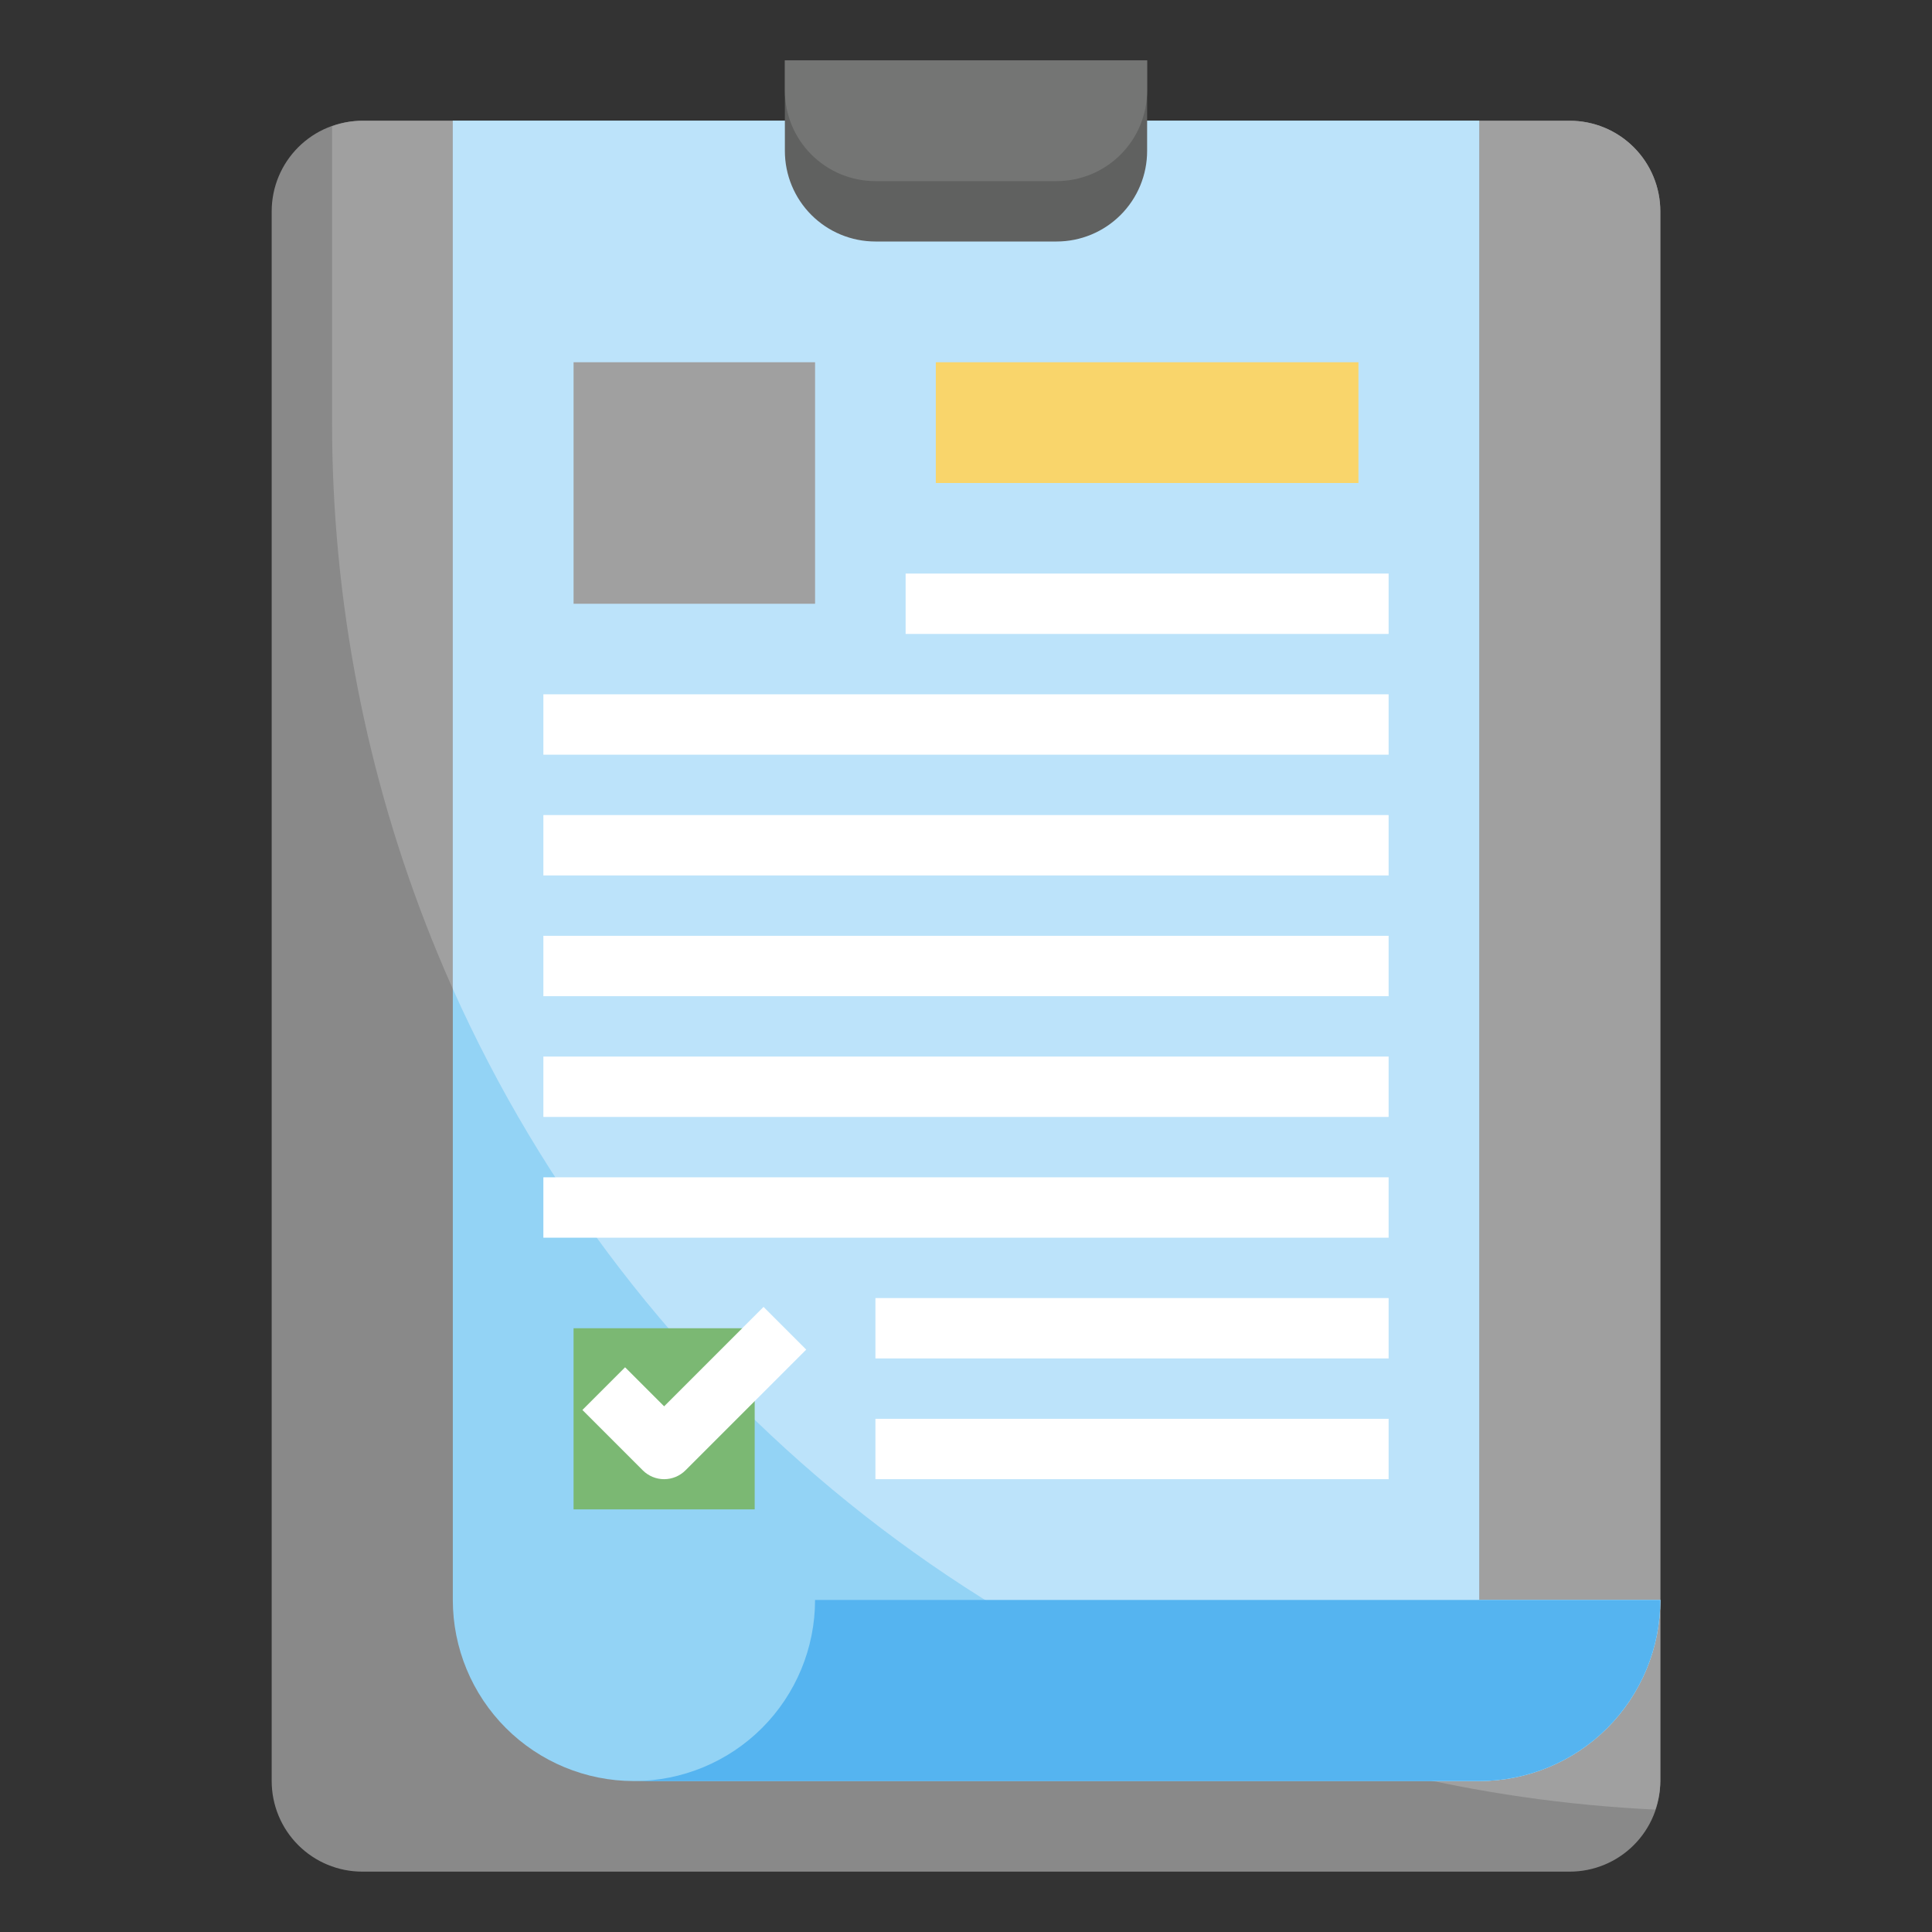
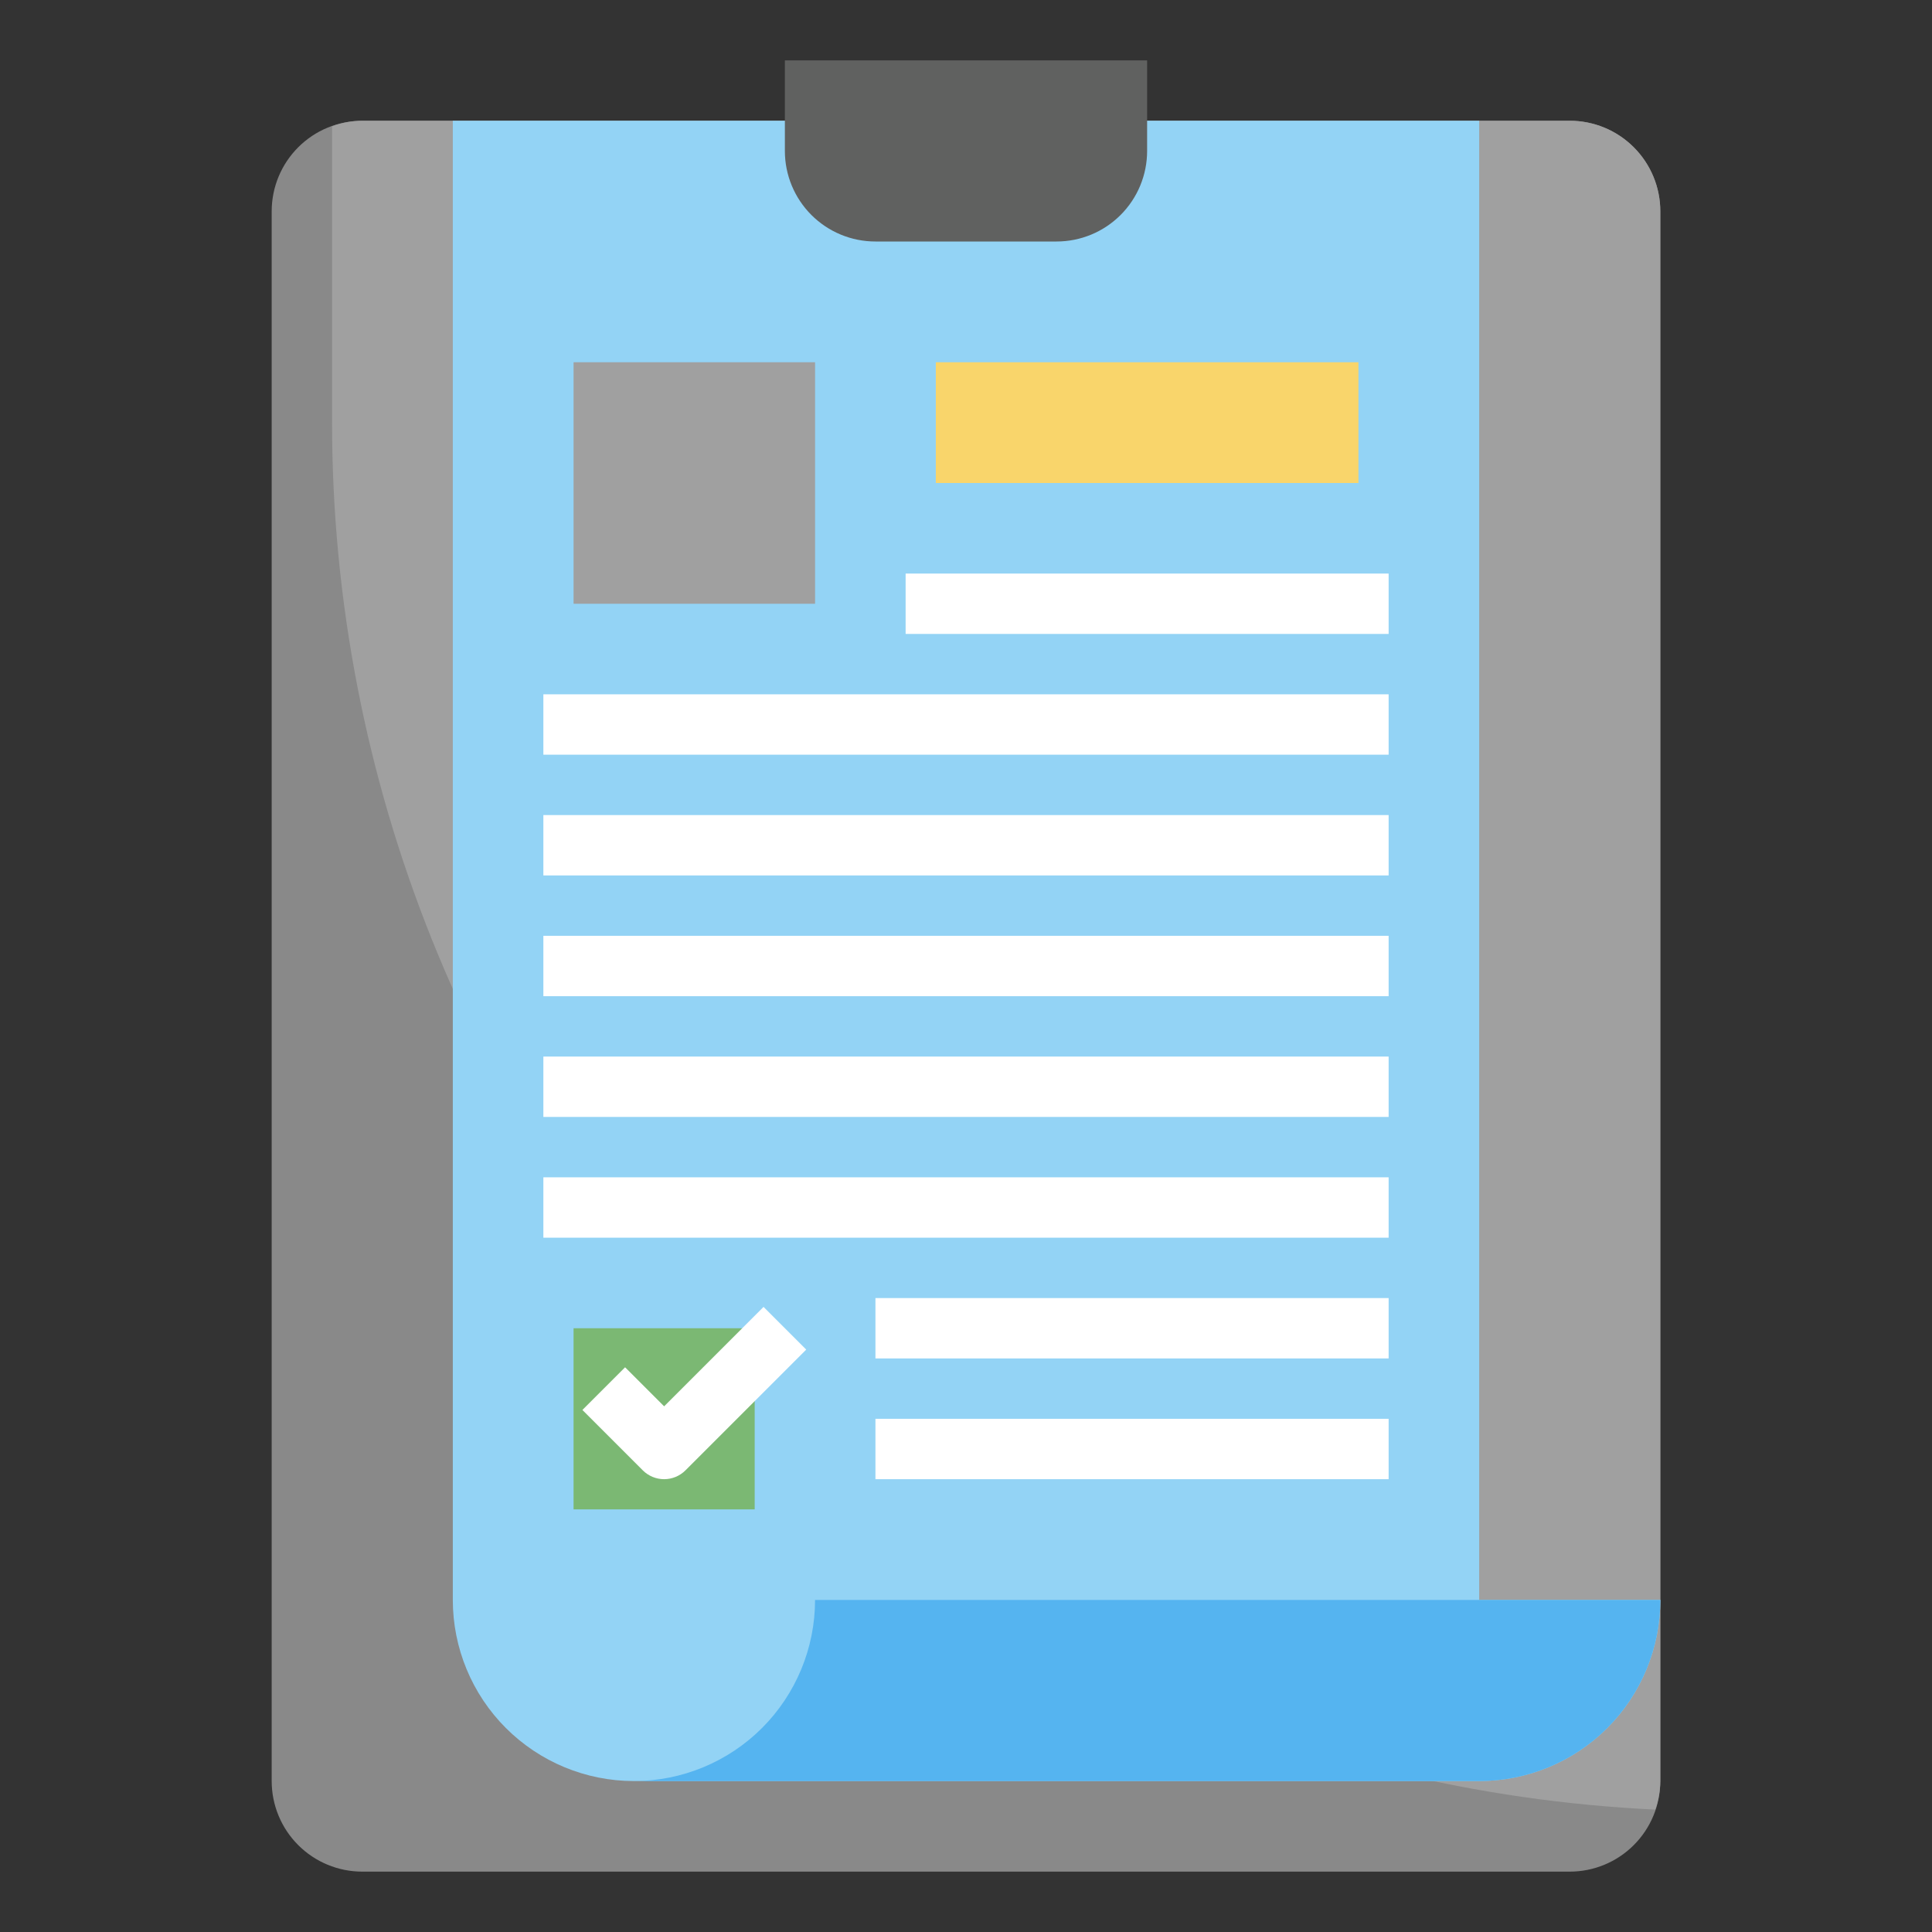
<svg xmlns="http://www.w3.org/2000/svg" width="256" height="256" viewBox="0 0 256 256" fill="none">
  <rect x="0" y="0" width="256" height="256" fill="#333333" stroke="none" />
  <g clip-path="url(#clip0_1278_3634)">
    <path d="M48 16C44.817 16 41.765 17.264 39.515 19.515C37.264 21.765 36 24.817 36 28V236C36 239.183 37.264 242.235 39.515 244.485C41.765 246.736 44.817 248 48 248H208C211.183 248 214.235 246.736 216.485 244.485C218.736 242.235 220 239.183 220 236V28C220 24.817 218.736 21.765 216.485 19.515C214.235 17.264 211.183 16 208 16H48Z" fill="#898989" />
    <path d="M208 16H48C46.634 16.013 45.281 16.262 44 16.736V56C44.004 103.296 62.221 148.775 94.868 182.996C127.516 217.217 172.088 237.552 219.332 239.78C219.758 238.565 219.984 237.288 220 236V28C220 24.817 218.736 21.765 216.485 19.515C214.235 17.264 211.183 16 208 16Z" fill="#A0A0A0" />
    <path d="M220 212C220 218.365 217.471 224.47 212.971 228.971C208.47 233.471 202.365 236 196 236H84C77.635 236 71.53 233.471 67.029 228.971C62.529 224.47 60 218.365 60 212V16H196V212H220Z" fill="#93D3F5" />
-     <path d="M196 16H60V131.04C71.863 157.536 89.819 180.855 112.404 199.095C134.989 217.335 161.564 229.98 189.964 236H196C202.365 236 208.47 233.471 212.971 228.971C217.471 224.47 220 218.365 220 212H196V16Z" fill="#BCE3FA" />
    <path d="M220 212C220 218.365 217.471 224.47 212.971 228.971C208.47 233.471 202.365 236 196 236H84C90.365 236 96.47 233.471 100.971 228.971C105.471 224.47 108 218.365 108 212H220Z" fill="#55B4F0" />
    <path d="M152 8H104V20C104 23.183 105.264 26.235 107.515 28.485C109.765 30.736 112.817 32 116 32H140C143.183 32 146.235 30.736 148.485 28.485C150.736 26.235 152 23.183 152 20V8Z" fill="#606160" />
    <path d="M108 48H76V80H108V48Z" fill="#A0A0A0" />
    <path d="M180 48H124V64H180V48Z" fill="#F9D56B" />
    <path d="M184 76H120V84H184V76Z" fill="white" />
    <path d="M184 92H72V100H184V92Z" fill="white" />
    <path d="M184 108H72V116H184V108Z" fill="white" />
    <path d="M184 124H72V132H184V124Z" fill="white" />
    <path d="M184 140H72V148H184V140Z" fill="white" />
    <path d="M184 156H72V164H184V156Z" fill="white" />
    <path d="M184 172H116V180H184V172Z" fill="white" />
    <path d="M184 188H116V196H184V188Z" fill="white" />
    <path d="M100 176H76V200H100V176Z" fill="#7BB873" />
    <path d="M88 196C86.939 196 85.922 195.578 85.172 194.828L77.172 186.828L82.828 181.172L88 186.344L101.172 173.172L106.828 178.828L90.828 194.828C90.078 195.578 89.061 196 88 196Z" fill="white" />
-     <path d="M104 12C104 15.183 105.264 18.235 107.515 20.485C109.765 22.736 112.817 24 116 24H140C143.183 24 146.235 22.736 148.485 20.485C150.736 18.235 152 15.183 152 12V8H104V12Z" fill="#747574" />
  </g>
  <defs>
    <clipPath id="clip0_1278_3634">
      <rect width="256" height="256" fill="white" />
    </clipPath>
  </defs>
</svg>